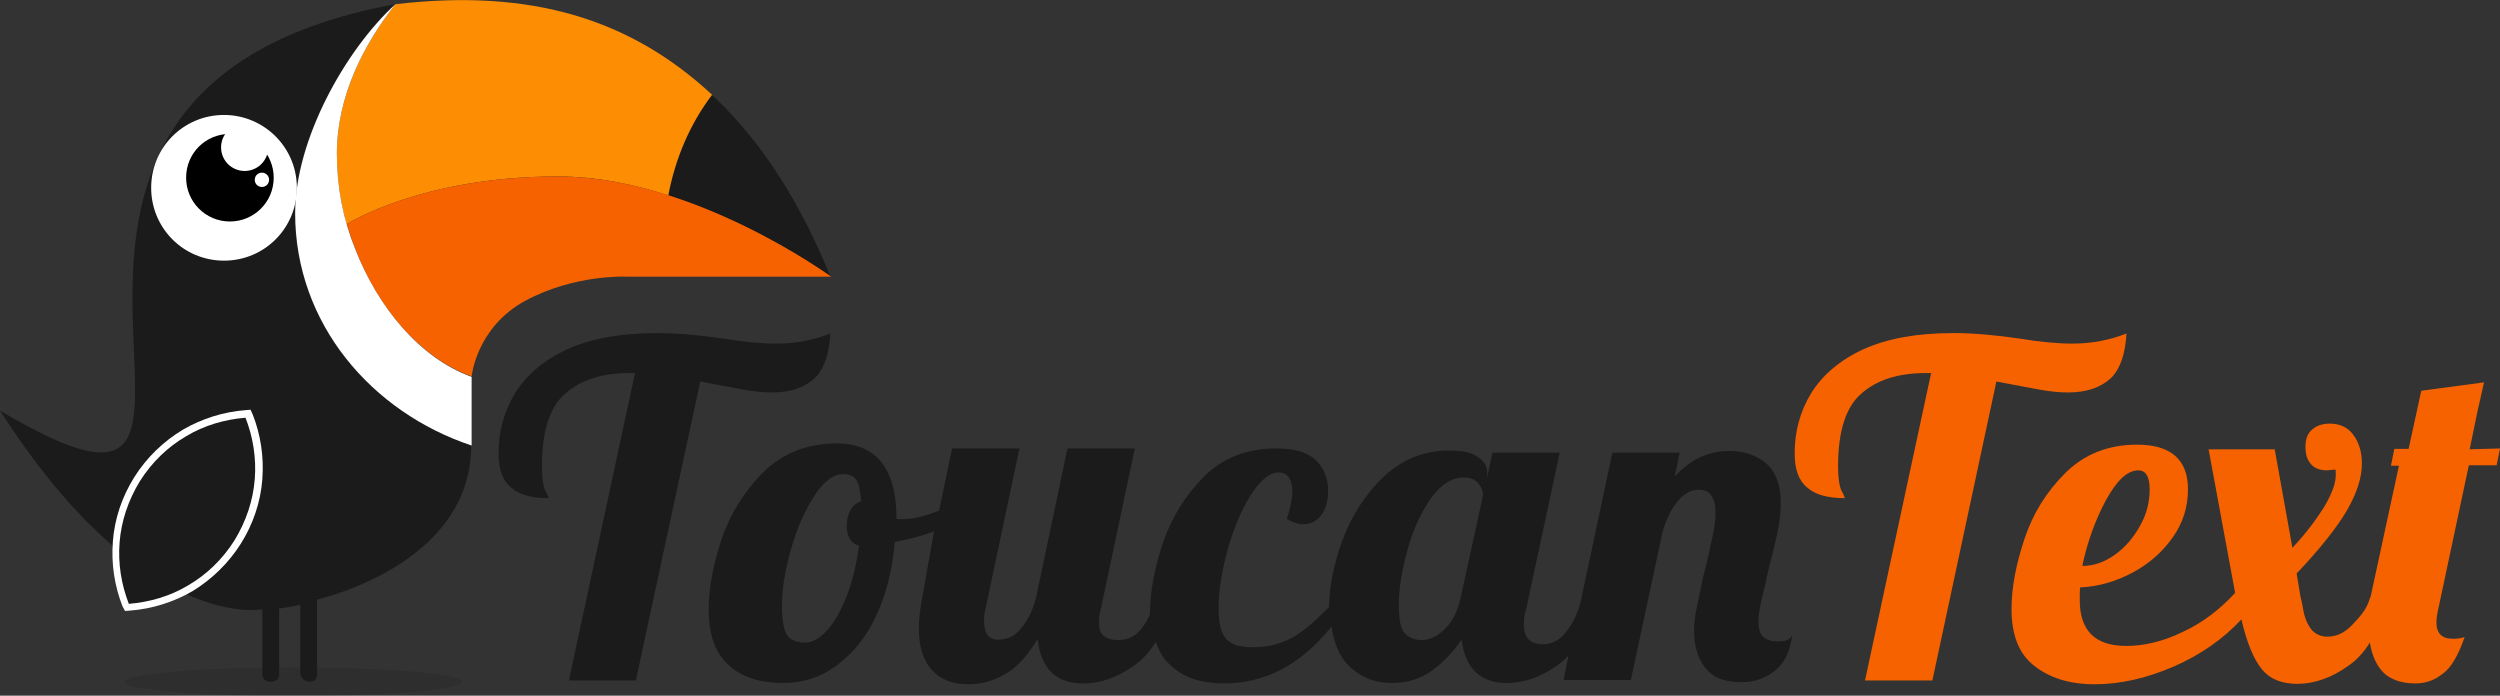
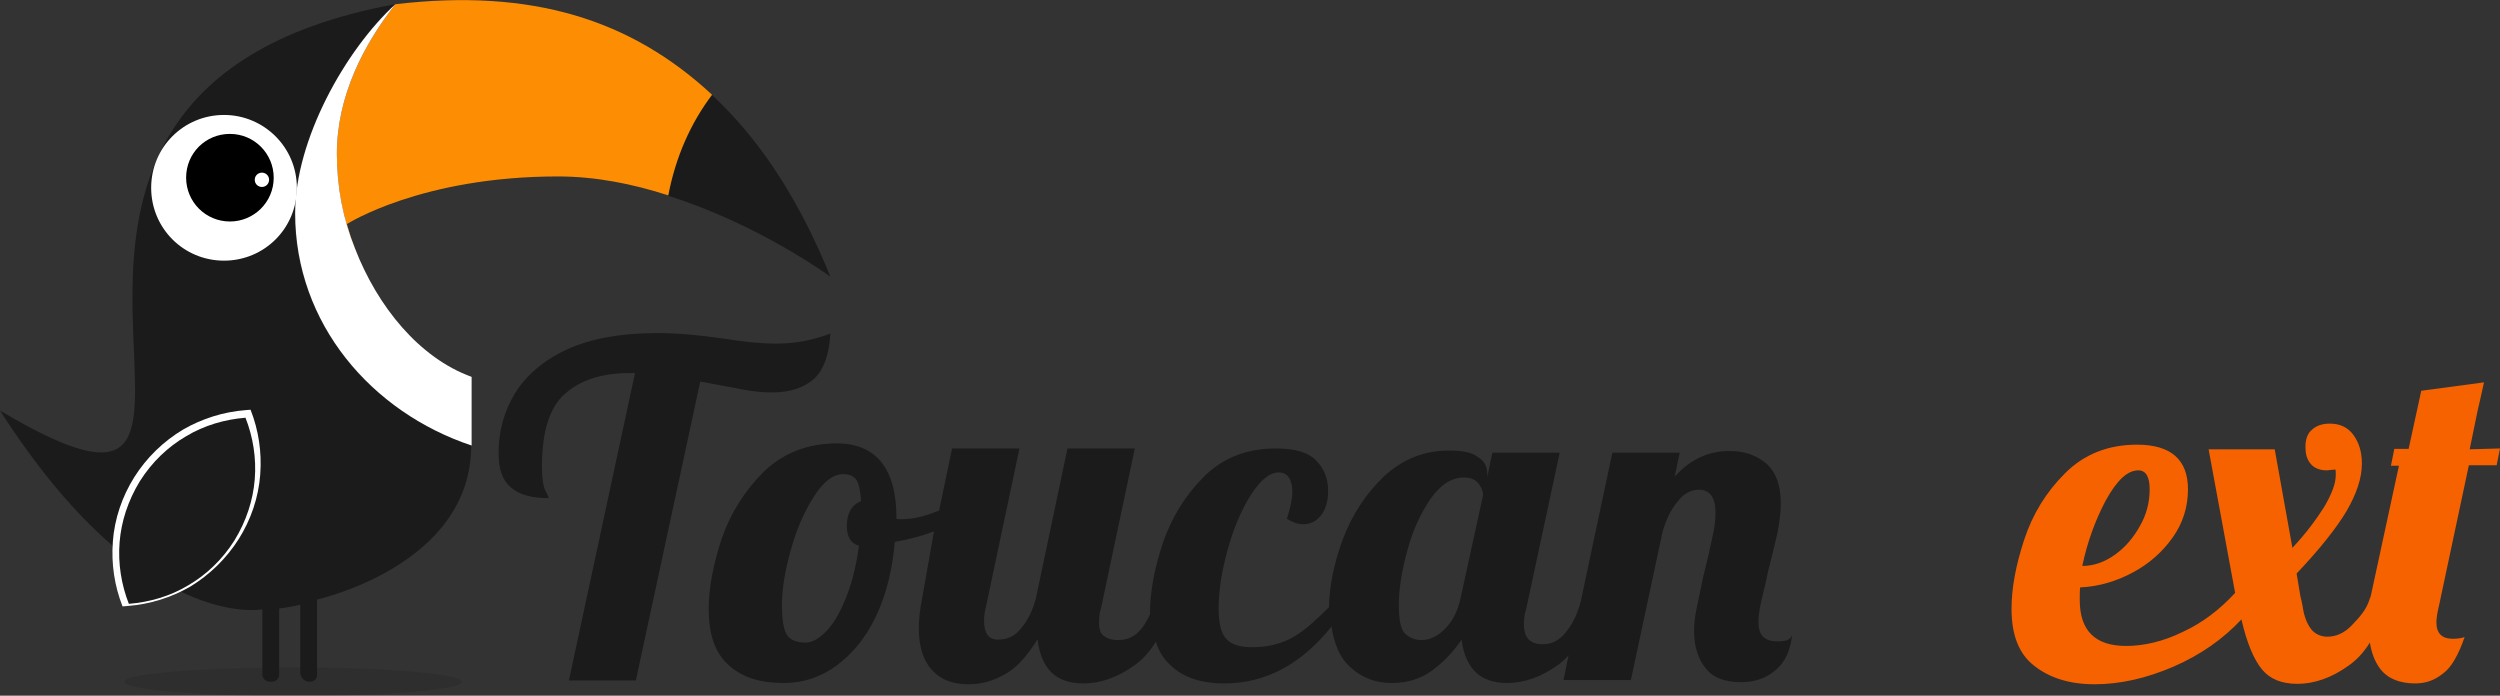
<svg xmlns="http://www.w3.org/2000/svg" version="1.1" id="Layer_1" x="0px" y="0px" viewBox="0 0 593.7 165.2" style="enable-background:new 0 0 593.7 165.2;" xml:space="preserve">
  <rect x="0" y="0" width="593.7" height="165.2" fill="#333333" stroke="none" />
  <style type="text/css">
	.st0{fill:#1B1B1B;}
	.st1{fill:#F76201;}
	.st2{opacity:0.1;fill-rule:evenodd;clip-rule:evenodd;}
	.st3{fill-rule:evenodd;clip-rule:evenodd;fill:#1B1B1B;}
	.st4{fill:#FFFFFF;}
	.st5{fill-rule:evenodd;clip-rule:evenodd;fill:#FFFFFF;}
	.st6{fill-rule:evenodd;clip-rule:evenodd;}
	.st7{fill-rule:evenodd;clip-rule:evenodd;fill:#FD8E03;}
</style>
  <g>
    <g>
      <g>
        <path class="st0" d="M183.3,93.2c4.5,0,7.8-1.2,10.2-3.4c2.3-2.3,3.4-5.8,3.7-10.6c-3.8,1.5-8.1,2.4-12.8,2.4     c-3.7,0-7.8-0.4-12.6-1.2c-5.6-0.8-10.8-1.3-15.7-1.3c-8.7,0-15.8,1.3-21.5,3.9c-5.6,2.6-9.7,6.2-12.3,10.4     c-2.6,4.3-3.9,9-3.9,14.2c0,3.8,0.9,6.5,3,8.2c1.9,1.7,4.9,2.5,8.9,2.5c0-0.1-0.2-0.7-0.8-1.8c-0.5-1.1-0.8-3-0.8-5.7     c0-8.3,1.8-14.1,5.5-17.3c3.7-3.3,8.8-4.9,15.3-4.9h1.3l-15.7,73h15.9l15.3-71c4.4,0.8,7.7,1.5,10.1,1.9     C178.5,92.9,180.9,93.2,183.3,93.2z" />
        <path class="st0" d="M422.1,152.3c-1.7,0-2.7-0.4-3.5-1.2c-0.7-0.8-1-1.9-1-3.4c0-1.3,0.2-2.9,0.7-5.1c0.5-2.1,1.1-4.4,1.5-6.6     c1-3.8,1.7-6.8,2.3-9.4c0.5-2.6,0.8-5,0.8-7.1c0-4.1-1.1-7.3-3.3-9.3c-2.3-2-5.2-3.1-8.9-3.1c-5,0-9.3,2-13,6.1l1.2-5.7h-16     l-7.5,35.3c-0.8,3.1-2,5.5-3.6,7.4c-1.5,1.9-3.3,2.8-5.4,2.8c-3,0-4.5-1.5-4.5-4.7c0-1.3,0.1-2.4,0.5-3.5l8-37.3h-16l-1.2,5.8     v-0.8c0-1.7-0.7-3.1-2.3-4c-1.4-1.1-3.7-1.5-6.8-1.5c-6,0-11.1,2.1-15.5,6.2c-4.3,4.1-7.6,9.2-9.8,15.1c-2,5.5-3.1,10.8-3.2,15.9     c-2.9,2.9-5.5,5.3-8,6.8c-2.9,1.8-6.3,2.7-10.2,2.7c-2.9,0-4.9-0.6-6.1-1.9c-1.3-1.3-1.9-3.7-1.9-7.3c0-4.1,0.7-8.7,2.1-13.8     c1.4-5.1,3.2-9.4,5.5-13.1c2.3-3.5,4.4-5.4,6.7-5.4c1.1,0,1.8,0.4,2.4,1.2c0.5,0.8,0.8,1.9,0.8,3.3c0,1.9-0.5,4-1.3,6.5     c1.3,0.8,2.6,1.3,3.9,1.3c1.7,0,3.1-0.7,4.2-2.1c1.1-1.4,1.7-3.3,1.7-5.9c0-2.9-1-5.3-2.9-7.2c-1.9-1.9-5-2.8-9.5-2.8     c-6.9,0-12.5,2.2-17,6.6c-4.5,4.5-7.7,9.7-9.8,15.7c-2,6-3.1,11.7-3.1,16.6c0,0.2,0,0.3,0,0.5c-0.6,1.3-1.3,2.5-2.1,3.5     c-1.5,1.8-3.3,2.6-5.4,2.6c-1.7,0-2.7-0.4-3.5-1s-1.1-1.7-1.1-3.1c0-1.3,0.1-2.4,0.5-3.6l8-37.8h-16l-7.5,35.6     c-0.8,3-2,5.4-3.6,7.2c-1.4,1.8-3.2,2.6-5.4,2.6c-2.3,0-3.3-1.6-3.3-4.5c0-1,0.1-2,0.4-3.1l8-37.8h-16l-3.1,14.8     c-0.1,0-0.2,0.1-0.4,0.1c-3.2,1.3-6,1.9-8.5,1.9c-0.6,0-1,0-1.2-0.1v-0.1c0-11.8-4.8-17.8-14.2-17.8c-6.9,0-12.7,2.3-17.3,6.7     c-4.5,4.5-7.9,9.8-10,15.9c-2,6.1-3.1,11.7-3.1,16.7c0,6.1,1.5,10.5,4.8,13.4c3.2,2.9,7.5,4.2,13,4.2c4.5,0,8.7-1.3,12.5-4.1     s7-6.6,9.4-11.7c2.4-5,3.9-10.9,4.5-17.7c3.3-0.6,6.4-1.4,9.3-2.5L219,142c-0.6,3-0.8,5.4-0.8,7.2c0,4.4,1.1,7.8,3.2,10     c2.1,2.3,5,3.3,8.6,3.3c2.9,0,5.7-0.7,8.5-2.3c2.7-1.4,5.4-4.3,7.9-8.4c0.4,3.5,1.5,6.1,3.3,7.9c1.9,1.8,4.4,2.6,7.6,2.6     c4,0,8.1-1.4,12.1-4.3c1.9-1.3,3.6-3.2,5.1-5.6c0.7,2.3,1.9,4.2,3.5,5.6c3,2.9,7.3,4.3,12.7,4.3c9.8,0,18.3-4.5,25.5-13.5     c0.6,3.9,1.8,6.9,3.9,9.1c2.9,2.9,6.3,4.3,10.5,4.3c3.6,0,6.8-1,9.4-2.9c2.6-1.9,5-4.3,7.1-7.4c0.4,3.3,1.5,5.9,3.3,7.7     c1.9,1.8,4.4,2.6,7.5,2.6c4,0,8.1-1.4,12.1-4.3c0.8-0.6,1.7-1.3,2.5-2.3l-1.2,5.9h16l7.5-35.1c0.8-2.9,2-5.4,3.6-7.3     c1.4-1.9,3.2-2.8,5.1-2.8c2.6,0,3.9,1.9,3.9,5.5c0,1.5-0.2,3.5-0.8,6c-0.5,2.5-1.1,5-1.7,7.5c-0.1,0.5-0.5,1.7-0.8,3.5     c-0.4,1.9-0.8,3.7-1.2,5.7c-0.4,1.9-0.6,3.7-0.6,5.2c0,3.5,0.8,6.5,2.6,8.8c1.8,2.4,4.6,3.5,8.6,3.5c3.2,0,5.8-0.9,8.1-2.8     s3.6-4.7,4-8.5C425.2,152.1,423.9,152.3,422.1,152.3z M204,129.6c-0.6,4.3-1.5,8.2-2.8,11.6c-1.3,3.4-2.8,6.3-4.6,8.3     s-3.6,3.1-5.3,3.1c-2.1,0-3.6-0.6-4.4-1.8c-0.8-1.2-1.2-3.6-1.2-7.1c0-3.8,0.7-8.1,2.1-13.1c1.4-5,3.2-9.1,5.5-12.7     c2.3-3.6,4.6-5.3,7-5.3c1.4,0,2.5,0.5,3.1,1.4c0.6,0.9,0.9,2.6,1.1,5c-2.3,0.9-3.4,3-3.4,5.9C201.1,127.5,202.1,129.1,204,129.6z      M346.8,142.3c-0.7,3-1.9,5.3-3.7,7.1s-3.7,2.6-5.5,2.6c-1.5,0-2.8-0.5-3.9-1.5s-1.5-3.4-1.5-7c0-3.7,0.7-8,2-12.7     c1.3-4.9,3.2-8.9,5.5-12.3c2.4-3.4,5-5.1,8-5.1c1.5,0,2.7,0.5,3.4,1.4c0.7,0.9,1.1,1.9,1.1,2.8L346.8,142.3z" />
      </g>
      <g>
        <g>
-           <path class="st1" d="M491.1,93.2c4.5,0,7.8-1.2,10.2-3.4c2.3-2.3,3.4-5.8,3.7-10.6c-3.8,1.5-8.1,2.4-12.8,2.4      c-3.7,0-7.8-0.4-12.6-1.2c-5.6-0.8-10.8-1.3-15.7-1.3c-8.7,0-15.8,1.3-21.5,3.9c-5.6,2.6-9.7,6.2-12.3,10.4      c-2.6,4.3-3.9,9-3.9,14.2c0,3.8,0.9,6.5,3,8.2c1.9,1.7,4.9,2.5,8.9,2.5c0-0.1-0.2-0.7-0.8-1.8c-0.5-1.1-0.8-3-0.8-5.7      c0-8.3,1.8-14.1,5.5-17.3c3.7-3.3,8.8-4.9,15.3-4.9h1.3l-15.7,73h16l15.2-71c4.4,0.8,7.7,1.5,10.1,1.9      C486.4,92.9,488.7,93.2,491.1,93.2z" />
-         </g>
+           </g>
        <g>
          <g>
            <path class="st1" d="M586.5,106.7c1.2-5.7,1.9-9.5,2.4-11.4c0.1-0.4,0.4-1.9,1-4.5L575,92.8l-3,13.8h-3.4l-0.8,4h1.9l-6.7,31       l-0.2,0.5c-0.8,2.8-2.6,4.6-4.3,6.4s-3.7,2.7-5.8,2.7c-1.5,0-2.8-0.6-3.7-1.6c-0.9-1.1-1.6-2.6-2-4.6c-0.3-1.9-0.6-3-0.7-3.4       l-0.9-5.4c5.6-5.9,9.6-11,11.9-14.9c2.3-4,3.6-7.7,3.6-11.2c0-2.8-0.7-5-2-6.8c-1.3-1.8-3.2-2.7-5.6-2.7       c-1.8,0-3.2,0.5-4.2,1.4c-1.1,0.9-1.6,2.3-1.6,4.1c0,1.6,0.3,2.9,1.2,4c0.8,1,2.1,1.6,3.9,1.6c0.2,0,0.9-0.1,2-0.2       c0.1,0.2,0.1,0.7,0.1,1.3c0,2-0.9,4.4-2.7,7.5c-1.9,3-4.3,6.3-7.6,9.8l-4.2-23.4h-15.7l6.3,34.1c-3.6,3.9-7.7,7.1-12.5,9.3       c-4.7,2.3-9.3,3.3-13.4,3.3c-7.4,0-11-3.7-11-10.9c0-1.3,0-2.4,0.1-3c4.5-0.2,8.7-1.5,12.6-3.6c3.9-2.1,7-4.9,9.4-8.3       c2.4-3.4,3.6-7.2,3.6-11.4c0-7-4-10.6-12.1-10.6c-6.9,0-12.6,2.3-17.1,6.8c-4.5,4.5-7.7,9.7-9.7,15.8s-3,11.5-3,16.4       c0,6.3,1.8,10.8,5.5,13.6c3.6,2.8,8.3,4.3,14.2,4.3c6.1,0,12.3-1.4,18.8-4.2c6.4-2.8,11.7-6.5,16.1-11.2       c1.3,5.7,3,9.6,4.9,11.9c1.9,2.3,4.7,3.4,8.4,3.4c3.9,0,8.1-1.4,12.1-4.3c1.9-1.3,3.6-3.1,5.1-5.5c0.4,2.5,1.2,4.6,2.5,6.3       c1.8,2.3,4.6,3.4,8.3,3.4c2.4,0,4.5-0.7,6.5-2.3c2-1.4,3.7-4.4,5.2-8.7c-0.6,0.2-1.5,0.4-2.8,0.4c-2.6,0-3.9-1.3-3.9-3.9       c0-0.9,0.2-2.3,0.6-3.9l7.1-33.4h6.6l0.8-4L586.5,106.7L586.5,106.7z M500.1,118.8c2.6-4.7,5.1-7.1,7.7-7.1       c1.8,0,2.7,1.5,2.7,4.5c0,3-0.7,5.9-2.3,8.7c-1.5,2.7-3.4,5-5.9,6.8c-2.5,1.8-5.1,2.7-7.8,2.7       C495.7,128.7,497.6,123.5,500.1,118.8z" />
          </g>
        </g>
      </g>
    </g>
  </g>
  <g>
    <g>
      <path class="st2" d="M69.6,158.5c22.1,0,40.1,1.5,40.1,3.4c0,1.9-17.9,3.4-40.1,3.4c-22.1,0-40.1-1.5-40.1-3.4    C29.5,160,47.4,158.5,69.6,158.5" />
      <path class="st3" d="M111.9,105.8c-23.7-7.9-41.9-28.9-41.9-55.2c0-17.4,12-38.7,23.8-49.6l0,0C-22.6,22.5,75.3,142.3,0,97.5    c33.9,52.9,62.3,47.2,62.3,47.2v15.6c0,0,0.1,1.6,2,1.6c2,0,2-1.6,2-1.6v-15.8c1.7-0.2,3.4-0.5,5-0.9v16.1c0,1.2,1,2.2,2.2,2.2h0    c1.8,0,1.8-1.6,1.8-1.6v-17.9C75.3,142.3,111.9,134.4,111.9,105.8z" />
      <g>
-         <path class="st4" d="M29.1,144c-1.9-4.8-2.7-10.1-2.3-15.3l0-0.1c0.4-5.4,2.2-10.7,5.1-15.3c2.9-4.6,6.9-8.5,11.6-11.3     c4.5-2.6,9.6-4.2,14.8-4.6l1.2-0.1l0.5,1.1c1.9,4.8,2.7,10.1,2.3,15.3l0,0.1c-0.4,5.4-2.2,10.7-5.1,15.3     c-2.9,4.6-6.9,8.5-11.5,11.3c-4.5,2.6-9.6,4.2-14.8,4.6l-1.2,0.1L29.1,144z" />
+         <path class="st4" d="M29.1,144c-1.9-4.8-2.7-10.1-2.3-15.3l0-0.1c0.4-5.4,2.2-10.7,5.1-15.3c2.9-4.6,6.9-8.5,11.6-11.3     c4.5-2.6,9.6-4.2,14.8-4.6l1.2-0.1c1.9,4.8,2.7,10.1,2.3,15.3l0,0.1c-0.4,5.4-2.2,10.7-5.1,15.3     c-2.9,4.6-6.9,8.5-11.5,11.3c-4.5,2.6-9.6,4.2-14.8,4.6l-1.2,0.1L29.1,144z" />
        <path class="st0" d="M44.2,103.6c-4.3,2.5-8.1,6.1-11,10.7c-2.8,4.6-4.4,9.5-4.8,14.5v0c-0.4,5,0.4,10,2.2,14.6     c4.9-0.4,9.8-1.8,14.1-4.4c4.3-2.5,8.1-6.1,11-10.7c2.8-4.6,4.4-9.5,4.8-14.5v0c0.4-5-0.4-10-2.2-14.6     C53.4,99.6,48.5,101,44.2,103.6z" />
      </g>
      <g>
        <path class="st5" d="M53.2,27.3c9.5,0,17.3,7.7,17.3,17.3s-7.7,17.3-17.3,17.3s-17.3-7.7-17.3-17.3S43.6,27.3,53.2,27.3" />
        <path class="st6" d="M54.6,31.8c5.8,0,10.4,4.7,10.4,10.4c0,5.8-4.7,10.4-10.4,10.4c-5.8,0-10.4-4.7-10.4-10.4     C44.2,36.4,48.8,31.8,54.6,31.8" />
-         <path class="st5" d="M58.1,29.4c3.1,0,5.6,2.5,5.6,5.6c0,3.1-2.5,5.6-5.6,5.6c-3.1,0-5.6-2.5-5.6-5.6     C52.5,31.9,55,29.4,58.1,29.4" />
        <path class="st5" d="M62.2,41c0.9,0,1.7,0.7,1.7,1.7c0,0.9-0.7,1.7-1.7,1.7c-0.9,0-1.7-0.7-1.7-1.7C60.5,41.7,61.3,41,62.2,41" />
      </g>
      <g>
        <path class="st3" d="M197.2,65.7c-7-17.3-15.9-31.4-26.9-42c-0.4-0.4-0.8-0.8-1.2-1.1c-5.1,6.7-8.7,14.9-10.4,23.9     C179.4,53,195.8,64.7,197.2,65.7z" />
      </g>
      <g>
        <path class="st7" d="M82.4,53.2c0,0,17.6-11.3,50.1-11.3c9,0,17.9,1.8,26.2,4.5c1.7-9,5.3-17.2,10.4-23.9     C149.8,4.6,126.3-2.8,93.9,1C86.5,10.4,80,22.7,80,36.5c0,8.5,1.7,16.6,4.8,23.8C83.9,58,83,55.6,82.4,53.2z" />
      </g>
-       <path class="st1" d="M132.5,41.9c-32.5,0-50.1,11.3-50.1,11.3c4.6,16.3,15.5,31.1,29.6,36.2c0,0,1.1-11.7,12.8-18    s23.9-5.7,23.9-5.7h48.7C197.3,65.7,164.9,41.9,132.5,41.9z" />
    </g>
    <g>
      <path class="st4" d="M93.9,1C86.5,10.4,80,22.7,80,36.5c0,8,1.5,15.6,4.3,22.5c5.4,13.9,15.3,26,27.7,30.5l0,16.3    c-23.7-7.9-41.9-28.9-41.9-55.2C70.1,33.2,82,11.9,93.9,1L93.9,1L93.9,1z M83.5,56.7c0,0.1,0,0.1,0.1,0.2    C83.5,56.8,83.5,56.8,83.5,56.7z" />
    </g>
  </g>
</svg>